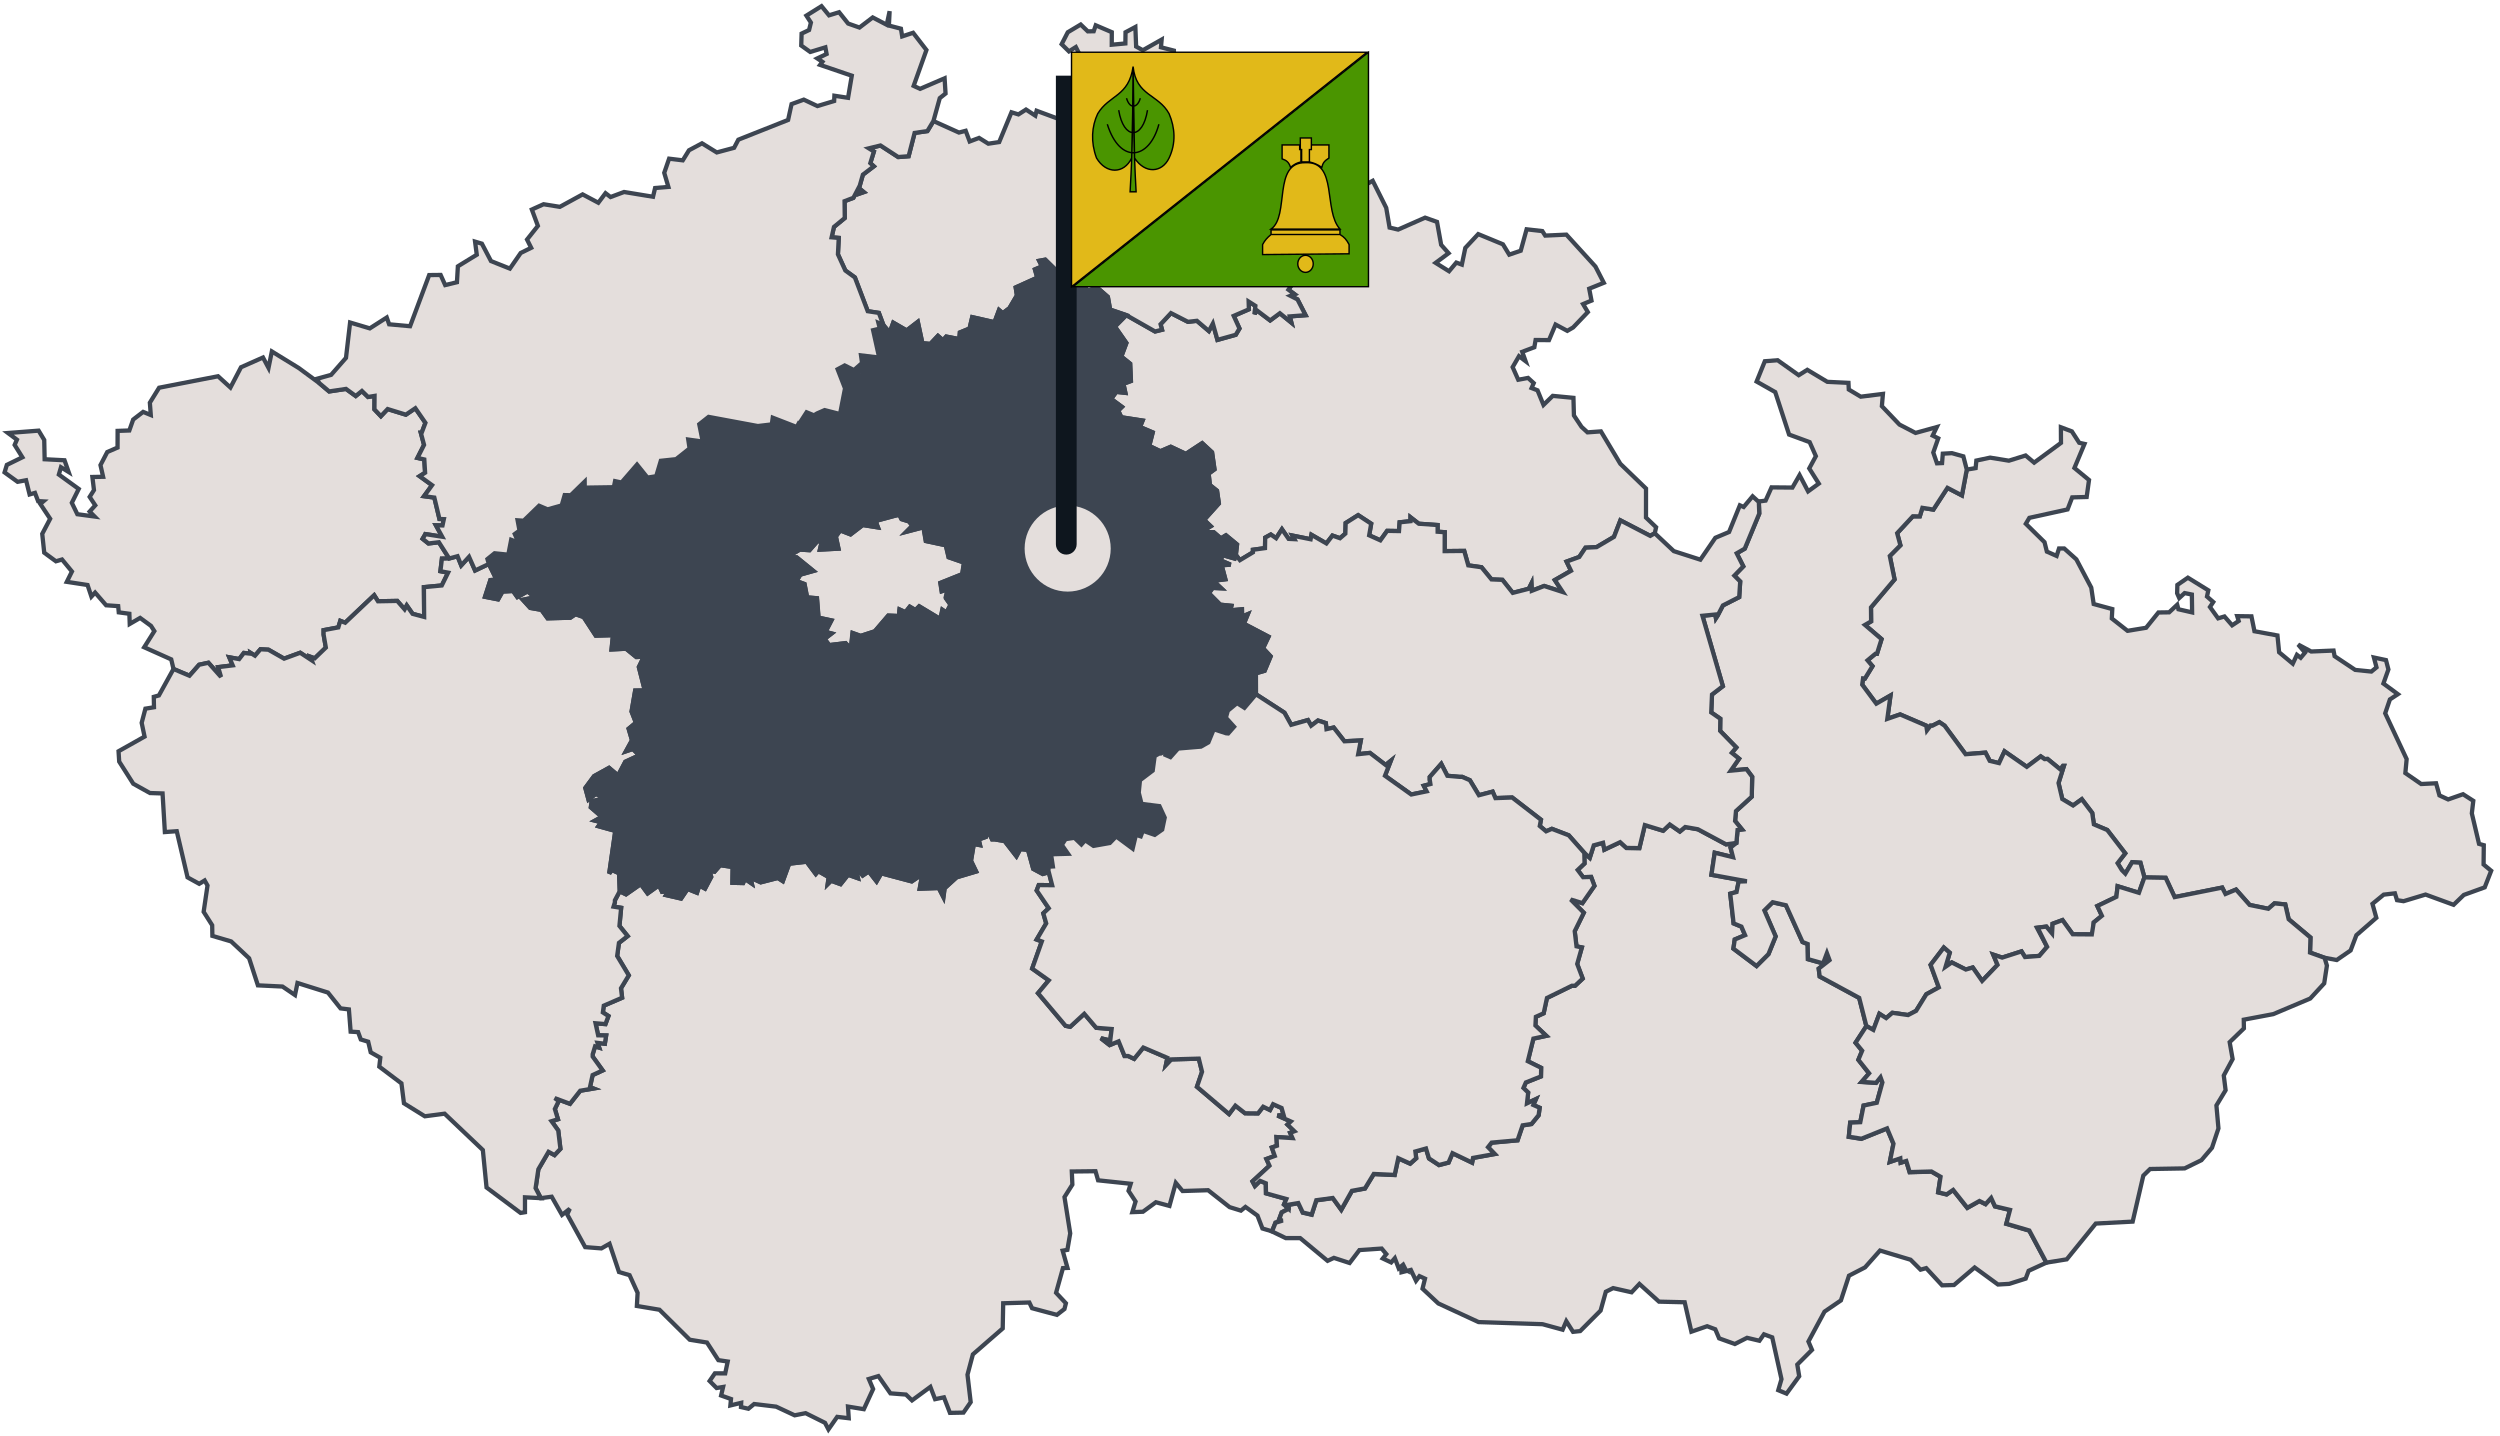
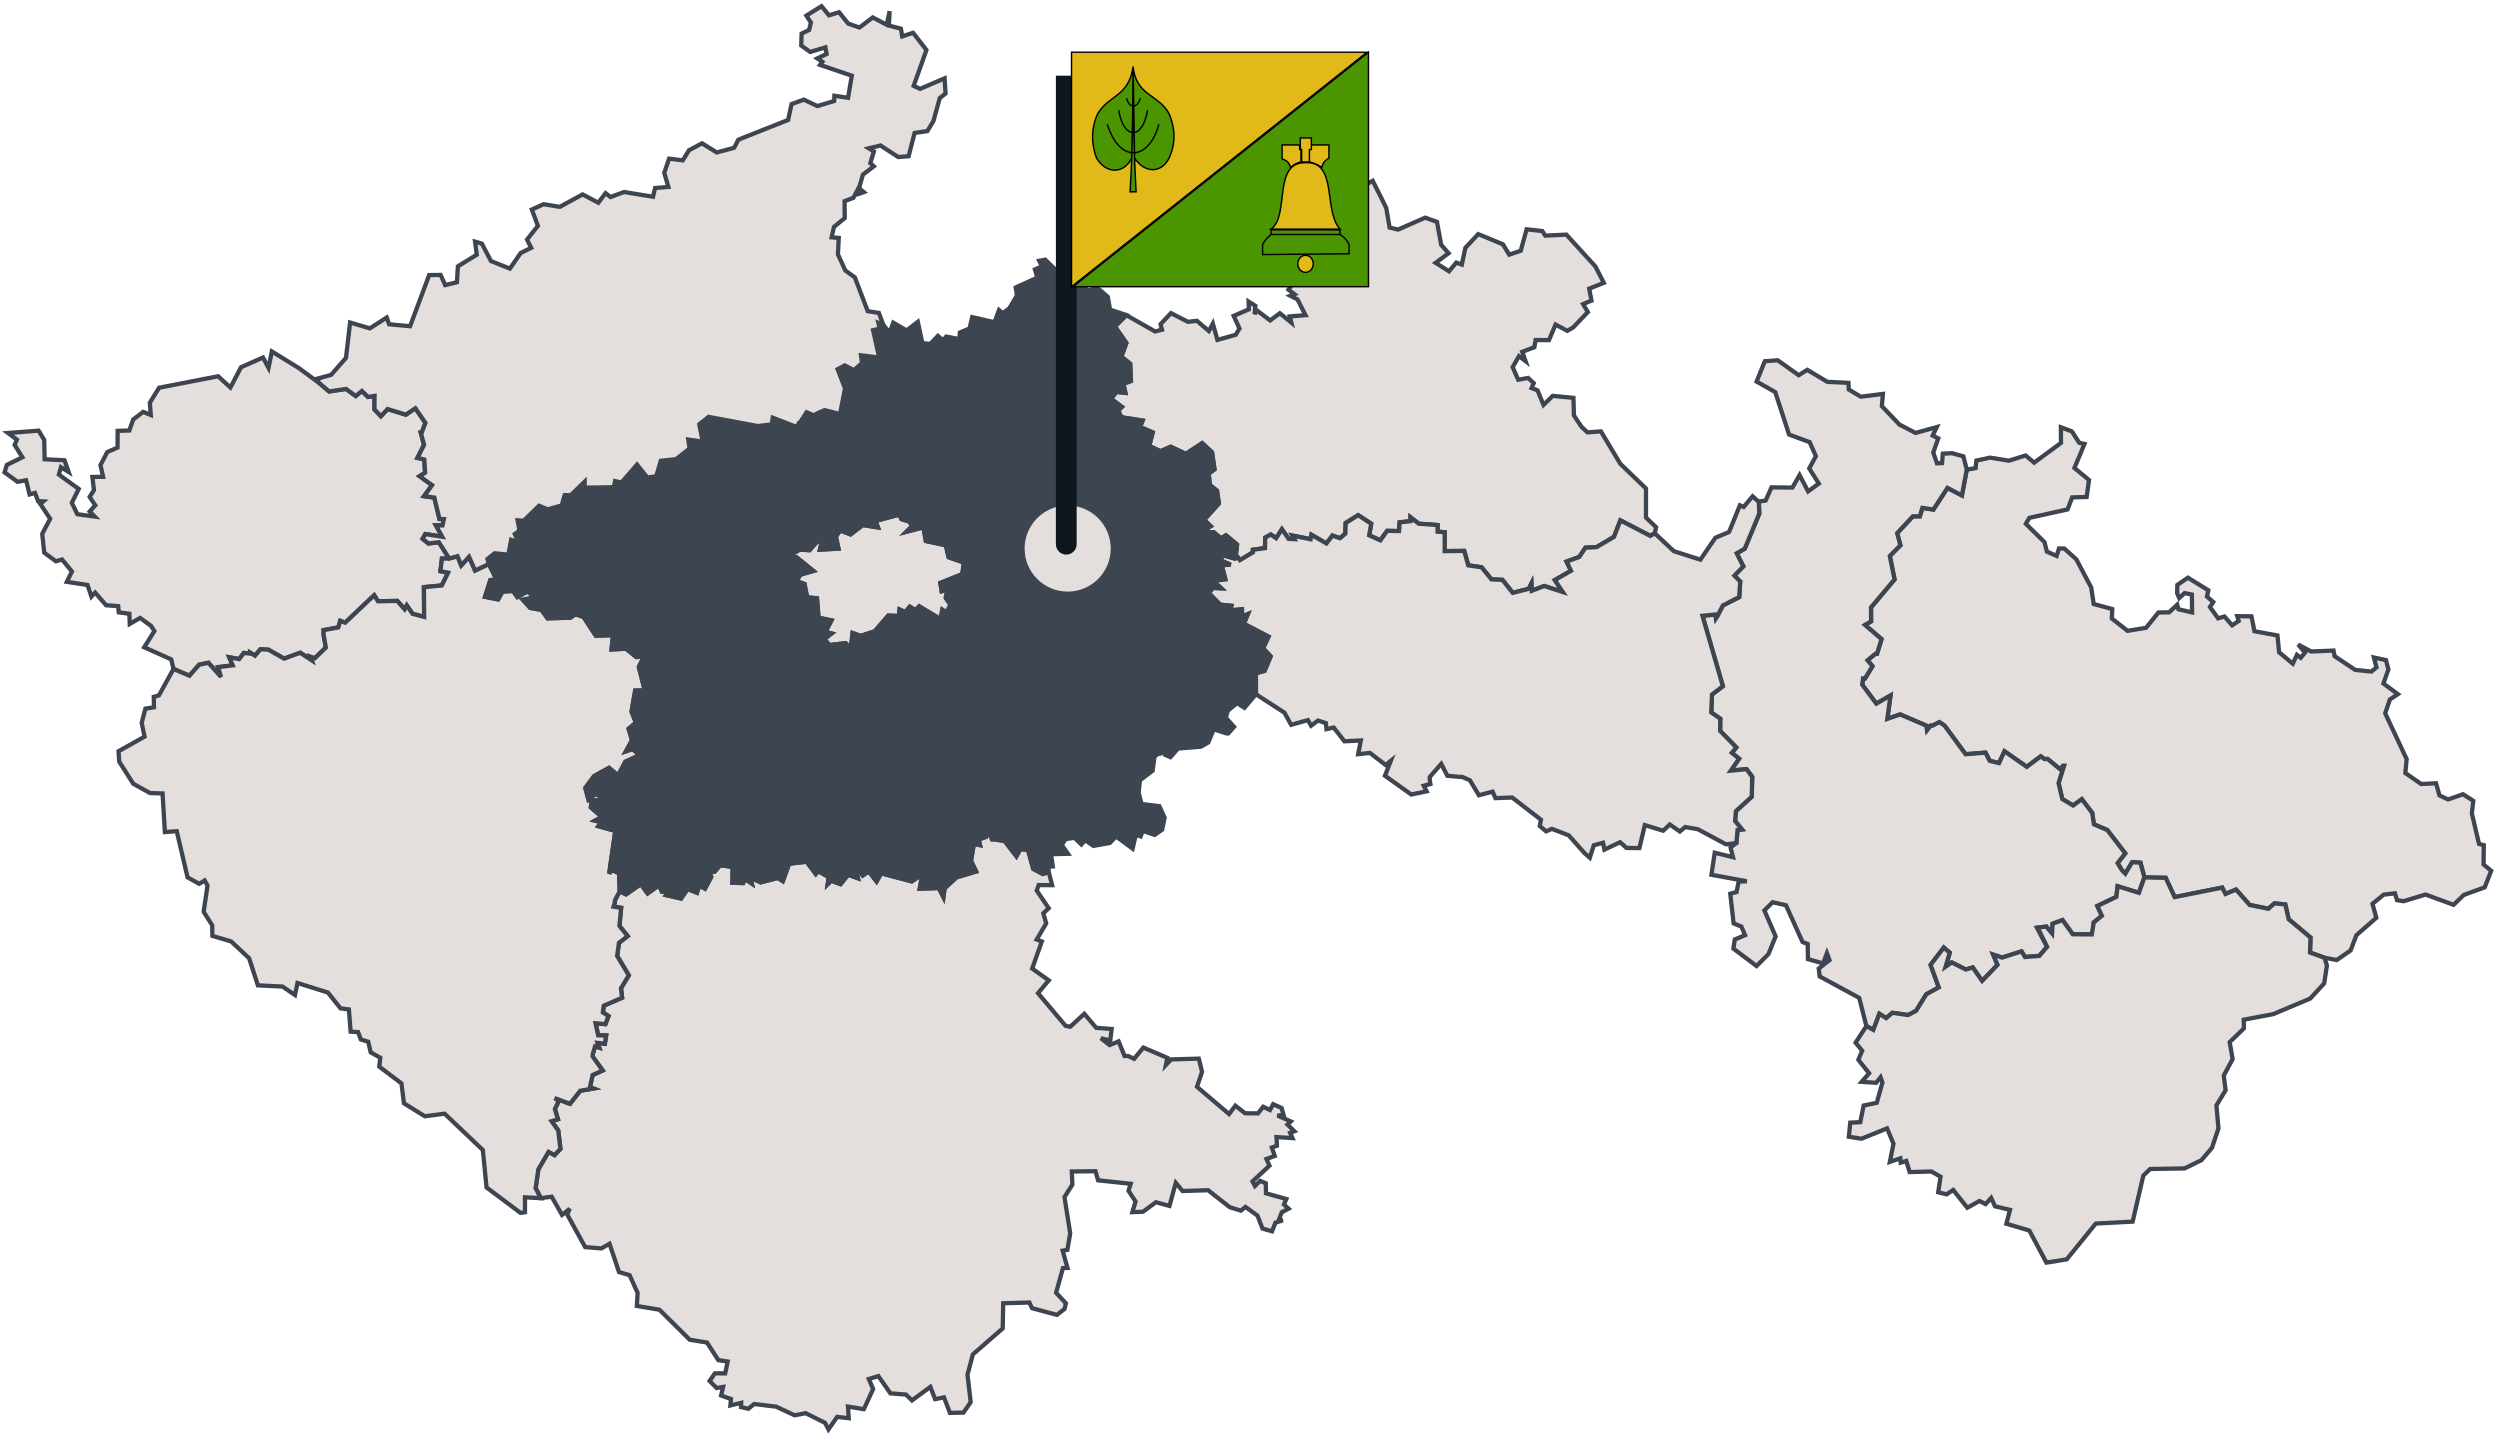
<svg xmlns="http://www.w3.org/2000/svg" width="350" height="201" viewBox="0 0 350 201" fill="none">
  <path d="M86.761 124.781L87.637 125.208L89.703 123.767L90.664 125.071L92.257 123.927L92.69 124.849L93.646 124.747L93.259 125.311L95.347 125.789L96.257 124.445L97.577 124.975L97.907 123.966L98.704 124.399L99.568 122.765L99.301 121.853L100.024 122.035L100.826 121.124L102.578 121.375L102.538 123.59L104.029 123.625L104.291 123.038L105.247 123.693L105.047 122.85L106.498 123.528L108.899 122.913L109.593 123.357L110.481 120.919L112.933 120.64L114.213 122.36L114.56 121.956L116.023 122.793L115.886 123.773L116.364 123.3L117.684 123.784L118.737 122.463L120.119 122.953L119.738 121.249L120.79 122.571L121.638 121.996L122.731 123.397L123.385 122.263L127.652 123.397L129.143 122.389L128.773 124.416L131.441 124.32L132.09 125.584L132.255 124.354L133.933 122.827L136.664 122.013L135.942 120.515L136.34 118.162L137.205 118.322L137.017 117.53L138.041 117.165L138.292 116.226L138.906 117.519H139.304L140.658 117.752L142.303 119.871L142.838 118.869L143.93 118.988L144.658 121.637L145.995 122.36L146.502 122.206L146.775 121.882L147.298 123.927L145.426 123.909L145.136 124.667L146.82 127.15L146.063 127.862L146.467 129.275L145.136 131.536L145.853 131.804L144.505 135.603L146.826 137.249L145.324 139.044L149.176 143.612L149.824 143.749L151.799 141.932L153.471 143.891L155.628 144.062L155.434 145.674L154.126 145.355L155.349 146.312L156.606 145.793L157.437 147.838H157.932L158.78 148.237L160.065 146.659L163.434 148.1L163.229 149.091L163.963 148.317L167.832 148.209L168.287 150.054L167.576 152.15L172.07 155.966L172.952 154.793L174.312 155.858L176.116 155.875L176.844 154.941L177.8 155.403L178.232 154.588L179.421 155.118L179.706 156.109L178.852 156.177L180.707 157.003L180.246 157.442L181.214 158.376L180.622 158.592L180.946 159.333L178.71 159.19L178.773 160.404L178.056 160.654L178.465 161.833L177.299 162.261L177.726 163.2L175.348 165.393L175.689 166.037L176.417 165.325L177.214 165.655L177.237 167.062L180.087 167.86L179.757 168.634L180.406 169.215L179.438 169.722L179.046 170.782L179.586 170.856L178.568 171.169L178.079 172.388L176.742 171.989L176.047 170.184L174.363 168.97L173.726 169.489L172.144 168.999L169.135 166.629L165.562 166.743L164.611 165.598L163.724 168.828L161.824 168.315L160.014 169.643L158.529 169.699L158.979 168.213L157.994 166.715L158.296 165.729L153.733 165.245L153.369 163.969L150.052 164.009L150.132 165.843L149.028 167.592L149.83 172.673L149.432 174.98L148.772 175.094L149.449 177.509L148.812 177.537L147.85 180.989L149.227 182.458L149.022 183.262L147.964 184.082L144.487 183.148L144.106 182.35L140.448 182.458L140.38 185.979L136.203 189.613L135.447 192.461L135.896 196.3L134.884 197.764L132.995 197.803L132.153 195.628L130.912 195.884L130.252 194.164L127.681 196.055L126.838 195.24L124.659 195.069L122.975 192.654L121.638 193.059L122.236 194.466L120.938 197.285L118.719 196.921L118.822 198.55L117.206 198.362L115.983 200.116L115.499 199.193L112.785 197.843L111.255 198.145L108.66 196.932L105.582 196.562L104.774 197.222L103.739 196.989L103.767 196.397L102.254 196.761L102.339 195.861L100.957 195.371L101.235 194.175L100.325 194.323L99.347 193.338L100.086 192.267L101.531 192.273L101.878 190.615L100.57 190.421L98.977 187.955L96.564 187.562L92.326 183.364L89.162 182.834L89.265 181L88.138 178.523L86.659 178.084L85.333 174.125L84.195 174.775L81.925 174.598L79.405 170.013L79.775 169.227L78.682 170.087L77.237 167.541L75.712 167.74L74.984 166.333L75.371 163.702L76.799 161.258L77.635 161.714L78.46 160.837L78.153 158.268L77.22 156.969L78.113 156.696L77.681 155.26L78.227 154.138L77.652 153.734L79.797 154.531L81.231 152.703L83.08 152.389L82.597 152.201L82.966 150.51L84.372 149.86L82.978 147.924V147.593L83.313 146.494L83.882 146.665L83.655 146.004L84.679 146.124L84.861 144.968L83.74 144.945L83.376 143.259L84.764 143.373L85.185 142.245L84.4 141.738L84.531 140.792L87.097 139.682L86.938 138.36L88.03 136.549L86.403 133.832L86.653 132.003L87.871 131.052L86.721 129.628L86.96 127.099L85.896 126.928L86.084 126.33V126.045L86.761 124.781Z" fill="#E4DEDC" stroke="#3D4551" stroke-width="0.6" />
-   <path d="M286.498 176.769L284.006 177.914L283.596 179.007L281.292 179.742L279.716 179.833L276.45 177.447L273.565 179.902L271.893 179.947L269.668 177.538L268.877 177.754L267.483 176.364L263.199 175.077L261.105 177.435L258.858 178.597L257.726 182.06L255.433 183.627L253.18 187.813L253.68 188.981L251.621 191.043L251.888 192.678L250.113 195.11L248.958 194.626L249.408 193.082L248.11 187.232L246.955 186.805L246.318 187.705L244.588 187.295L242.876 188.161L240.68 187.369L240.139 186.099L239.001 185.672L236.794 186.435L235.855 182.317L232.259 182.231L229.517 179.754L228.424 180.921L225.841 180.335L224.817 180.842L224.083 183.484L221.227 186.35L220.226 186.458L219.281 184.971L218.769 186.156L215.953 185.387L206.998 185.091L201.365 182.482L199.152 180.414L199.499 179.013L198.725 178.66L198.241 179.309L197.519 177.788L196.21 178.119L196.176 177.487L196.813 177.8L196.438 177.059L195.818 177.566L195.277 176.148L194.765 176.74L193.593 176.188L194.082 175.573L193.434 174.798L190.321 175.009L188.945 176.82L186.748 176.102L185.861 176.518L182.026 173.334H180.006L178.083 172.406L178.573 171.187L179.591 170.874L179.05 170.805L179.443 169.74L180.416 169.233L180.427 168.681L181.77 168.453L182.39 169.774L183.636 170.065L184.291 168.054L186.595 167.741L187.784 169.381L189.269 166.738L191.095 166.402L192.33 164.374L195.254 164.505L195.761 162.17L197.428 162.922L198.27 162.17L198.156 161.225L199.641 160.809L200.056 162.193L201.467 163.116L202.799 162.768L203.356 161.458L206.099 162.774L206.229 162.113L209.256 161.566L208.329 160.609L208.83 159.977L212.46 159.647L213.171 157.562L214.411 157.368L215.412 156.138L215.549 155.096L214.667 154.708L215.026 153.882L213.768 154.481L213.939 152.971L213.273 152.327L213.615 151.547L215.731 150.704L215.754 149.502L213.888 148.574L214.667 145.413L216.476 145.019L214.946 143.573L215.008 142.359L216.107 141.864L216.562 139.722L220.044 138.013H220.499L221.569 137.005L220.795 134.96L221.449 132.648L220.698 132.488L220.453 130.375L221.722 127.789L219.884 125.938L221.529 126.445L223.213 124.024L222.752 122.777L221.625 122.811L220.863 121.808L221.825 120.891L221.796 119.416L222.564 120.1L223.122 118.357L224.419 117.998L224.612 118.955L226.814 117.918L227.702 118.715L229.505 118.738L230.279 115.52L232.84 116.306L233.767 115.435L235.178 116.42L235.929 115.793L237.704 116.101L241.647 118.214L243.092 118.009L242.278 118.664L242.626 120.008L240.065 119.382L239.604 122.469L244.566 123.38L243.416 123.42L243.121 124.884L242.233 125.123L242.705 129.281L243.798 129.731L244.31 130.922L242.865 131.531L242.677 132.813L245.92 135.245L247.587 133.582L248.594 131.104L247.012 127.47L248.167 126.325L250.033 126.747L252.355 131.89L253.077 132.175L253.111 134.288L255.234 134.886L255.768 133.451L256.133 134.431L254.619 135.615L254.756 136.72L260.286 139.717L261.287 143.67L259.774 145.994L260.696 147.116L260.172 148.38L261.668 150.283L260.627 151.479L262.641 151.61L263.262 150.829L263.523 151.553L262.738 154.401L260.895 154.788L260.434 157.118L259.023 157.18L258.829 159.157L260.587 159.442L264.178 157.989L265.077 160.131L264.57 162.677L266.038 162.181L266.089 162.785L266.869 162.552L267.347 164.112L270.396 164.027L271.671 164.762L271.341 166.938L272.524 167.228L273.435 166.613L275.42 169.108L277.11 168.162L277.969 168.589L278.754 167.729L279.295 168.903L281.394 169.404L280.882 171.341L284.097 172.292L286.498 176.769Z" fill="#E4DEDC" stroke="#3D4551" stroke-width="0.6" />
  <path d="M41.814 51.513L44.704 53.638L46.081 54.8L48.437 54.446L49.802 55.438L50.667 54.737L51.526 55.574L52.436 55.426L52.419 57.311L53.324 58.263L54.268 57.266L56.817 58.052L58.149 57.152L59.56 59.197L59.036 60.581H58.911L59.366 62.284L58.445 64.107L59.4 64.323L59.514 66.18L58.752 66.664L60.487 67.923L59.366 69.467L60.806 69.66L61.523 72.656L62.137 72.679L61.949 73.562L61.028 73.539L61.904 75.14L59.548 74.775L59.52 74.838L59.167 75.43L59.986 76.085L61.443 75.915L62.888 78.187L61.87 78.21L61.659 79.97L62.734 80.169L61.853 81.964L59.349 82.203L59.383 86.367L57.762 85.934L56.943 84.76L56.647 85.307L55.617 84.128L52.92 84.179L52.385 83.336L48.323 87.181L47.646 86.919L47.367 87.836L45.307 88.224V88.844L45.62 90.661L44.061 92.165L43.464 91.949L43.646 92.444L42.03 91.385L39.777 92.211L37.581 90.958L36.466 90.895L35.698 91.795L35.089 91.413L35.106 91.516L34.145 91.413L33.479 92.273L32.102 92.023L32.58 93.151L30.543 93.401L30.947 94.774L29.177 92.786L27.88 93.065L26.526 94.603L24.29 93.657L23.971 92.313L20.188 90.616L21.61 88.355L21.138 87.62L19.619 86.509L18.163 87.352L18.111 85.928L16.626 85.729L16.547 84.857L14.857 84.738L13.315 82.96L12.797 83.524L12.257 81.901L9.355 81.457L10.072 80.01L8.684 78.33L7.83 78.58L6.192 77.378L5.913 74.741L7.022 72.628L5.645 70.555L6.061 70.196L5.333 70.156L4.894 69.005L4.143 69.222L3.648 67.234L2.465 67.456L0.639 66.135L0.957 65.087L3.131 64.021L2.05 62.29L2.368 61.555L1.117 60.621L5.407 60.29L6.192 61.595L6.249 64.295L9.031 64.437L9.605 66.072L8.536 65.417L8.24 66.436L11.022 68.453L10.055 70.395L10.829 71.99L13.247 72.315L12.553 71.614L13.338 70.748L12.553 69.564L13.156 68.612L12.934 66.778L14.436 66.75L14.066 65.115L15.016 63.286L16.456 62.66L16.467 60.325L18.106 60.268L18.646 58.735L20.04 57.665L21.11 58.103L20.979 56.377L22.276 54.281L30.526 52.675L32.261 54.253L33.74 51.416L36.819 50.049L37.592 51.502L38.059 49.206L41.814 51.513Z" fill="#E4DEDC" stroke="#3D4551" stroke-width="0.6" />
  <path d="M179.084 23.552L181.337 23.603L185.217 25.329L186.548 26.793L190.303 26.343L192.181 25.312L194.07 29.094L194.542 31.862L195.737 32.141L199.515 30.473L201.182 31.065L201.762 34.277L202.803 35.451L200.988 36.801L202.866 37.974L203.884 36.761L204.658 37.046L205.142 34.71L206.951 32.774L210.41 34.203L211.292 35.65L212.902 35.103L213.727 32.102L215.924 32.352L216.333 32.984L219.292 32.848L223.36 37.313L224.532 39.592L222.489 40.418L222.808 42.081L221.63 42.571L222.296 43.693L220.236 45.846L219.423 46.319L217.778 45.436L216.857 47.617L214.985 47.6L214.808 48.614L213.113 49.252L213.579 50.562L212.658 49.867L211.77 51.4L212.555 53.165L213.927 52.909L214.723 53.638L214.422 54.327L215.252 54.646L216.089 56.691L217.386 55.421L220.282 55.7L220.35 58.166L221.414 59.761L222.25 60.53L224.128 60.394L226.842 64.927L230.443 68.396L230.438 72.458L231.854 73.813L231.667 74.656L231.035 75.021L226.853 72.851L225.96 75.157L223.519 76.599L221.966 76.678L221.095 77.977L219.32 78.621L219.94 79.908L217.676 81.207L218.785 82.881L216.185 82.038L214.45 82.71L214.399 81.685L214.029 82.426L211.787 83.001L210.336 81.178L208.806 81.115L207.406 79.412L205.557 79.15L204.988 77.128L202.252 77.157L202.257 74.508L201.267 74.44L201.262 73.506L198.633 73.323L197.472 72.423L197.467 72.965L195.948 73.124L195.856 74.349L194.201 74.32L193.251 75.647L191.68 74.941L191.965 73.318L190.138 72.121L188.392 73.227L188.346 74.707L187.601 75.351L186.543 74.981L185.695 76.08L183.601 74.873L183.482 75.493L180.944 74.981L181.217 75.482L180.404 75.442L179.471 74.092L178.657 75.351L177.912 74.833L177.126 75.266L177.098 76.735L175.408 76.969V77.328L173.588 78.421L173.013 77.675L173.184 76.223L171.63 74.941L170.919 75.374L169.918 74.508L168.171 74.48L169.497 73.671L168.575 72.788L170.64 70.487L170.379 68.704L169.383 67.906L169.207 66.312L170.026 65.708L169.685 63.327L168.302 62.051L166.02 63.549L163.904 62.552L162.453 63.179L160.894 62.427L161.378 60.542L159.597 59.784L159.961 58.884L156.985 58.423L156.547 57.483L157.071 56.965L155.557 55.848L156.286 54.857L157.554 54.999L157.281 53.729L158.334 53.342L158.226 50.921L156.985 49.924L157.697 48.022L156.092 45.726L157.685 44.12L161.708 46.404L162.681 46.165L162.476 45.396L163.932 43.835L166.311 45.054L167.562 44.912L169.241 46.342L169.798 45.299L170.441 47.583L173.002 46.871L173.525 45.994L172.717 44.223L174.839 43.306L174.805 42.218L175.75 42.816L175.647 43.989L175.909 43.414L177.821 44.861L179.18 43.852L180.791 45.168L180.569 44.297L182.776 44.126L181.644 41.916L180.66 41.414L181.229 41.187L180.381 40.554L180.785 39.956L179.624 39.404L181.212 36.704L179.317 34.853L180.187 33.594L178.93 28.781L179.761 26.873L177.94 25.056L177.707 23.318L179.084 23.552Z" fill="#E4DEDC" stroke="#3D4551" stroke-width="0.6" />
-   <path d="M151.299 3.435L152.294 4.391L153.119 4.374L153.404 3.543L155.651 4.505L155.645 6.26L157.551 6.083L157.574 4.517L158.951 3.782L159.059 6.516L159.998 7.034L162.632 5.542L162.535 6.619L164.345 7.086L164.373 8.538L165.266 9.188L164.037 10.965L164.51 14.382L166.154 16.729L168.47 17.601L169.158 18.837L169.431 23.473L170.558 23.667L172.742 21.035L177.709 23.319L177.943 25.056L179.763 26.873L178.933 28.782L180.19 33.595L179.32 34.854L181.214 36.705L179.627 39.405L180.787 39.957L180.383 40.555L181.231 41.188L180.662 41.415L181.647 41.917L182.779 44.127L180.571 44.297L180.793 45.169L179.183 43.853L177.823 44.861L175.912 43.415L175.65 43.99L175.752 42.817L174.808 42.218L174.842 43.306L172.72 44.224L173.528 45.995L173.004 46.872L170.444 47.584L169.801 45.3L169.243 46.342L167.565 44.913L166.313 45.055L163.935 43.836L162.478 45.397L162.683 46.166L161.71 46.405L157.688 44.121L155.418 43.346L155.105 41.569L153.569 40.231L152.254 40.721L150.508 37.519L148.966 37.69L148.573 38.55L146.337 36.357L145.489 36.511L145.876 37.297L144.892 37.719L145.222 38.875L142.201 40.242L142.372 41.364L141.325 43.141L140.392 43.853L139.868 43.409L139.231 45.112L136.113 44.406L135.738 45.995L134.383 46.553L134.304 47.482L132.477 47.123L132.022 47.641L131.311 47.026L130.247 48.159L129.132 48.045L128.495 45.066L126.936 46.268L125.058 45.18L124.558 46.565L123.676 45.517L123.039 43.808L121.48 43.569L119.682 38.841L118.345 37.873L117.309 35.605L117.423 33.31L116.427 33.225L116.752 31.772L118.265 30.525L118.237 28.166L119.022 27.865L119.471 27.699L120.046 26.6L120.171 27.158L120.922 26.896L120.262 26.355L120.803 24.453L122.333 23.285L121.844 22.841L122.344 21.206L121.633 20.767L123.266 20.369L125.752 21.986L127.203 21.872L128.045 18.609L129.832 18.352L130.68 16.945L134.253 18.557L135.197 18.312L135.755 19.805L137.069 19.309L138.366 20.118L139.885 19.89L141.609 15.721L142.582 16.017L143.64 15.339L144.943 16.188L145.125 15.51L148.146 16.627L150.348 16.25L149.95 14.211L150.582 13.112L149.711 11.682L150.974 10.378L151.378 8.088L150.616 6.59L149.649 7.194L148.63 6.186L149.489 4.517L151.299 3.435Z" fill="#E4DEDC" stroke="#3D4551" stroke-width="0.6" />
  <path d="M291.09 61.989L291.83 62.149L290.419 65.515L292.462 67.201L292.132 69.577L290.106 69.633L289.458 71.32L284.109 72.499L283.614 73.33L286.232 75.905L286.562 77.226L287.927 77.83L288.263 76.788H288.991L290.687 78.308L292.775 82.261L293.116 84.563L295.722 85.269L295.653 86.585L297.855 88.316L300.455 87.889L302.179 85.747L303.681 85.725L304.808 84.665L304.979 85.297L306.896 85.736L306.862 83.236L305.849 83.031L305.092 83.725L304.797 83.059L304.831 81.891L306.304 80.877L309.166 82.643L308.978 83.515L309.855 84.284L309.394 84.978L310.537 86.568L311.425 86.306L312.5 87.542L313.416 86.938L313.211 86.26L315.203 86.289L315.624 88.373L318.844 88.966L319.077 91.318L320.989 92.913L321.569 91.677L322.099 92.087L322.702 91.369L321.74 90.236L323.566 91.21L326.696 91.079L326.844 91.865L329.734 93.79L331.993 94.018L332.71 93.431L332.345 92.053L334.035 92.412L334.377 93.722L333.677 95.693L335.702 97.185L334.587 97.92L333.927 99.862L336.931 106.276L336.749 108.229L338.968 109.762L341.05 109.659L341.523 111.357L342.74 111.92L344.823 111.191L346.262 112.114L346.057 113.874L347.064 118.14L347.73 118.328L347.702 121.028L348.765 121.911L347.861 124.229L344.936 125.289L343.503 126.673L339.577 125.238L336.499 126.166L335.583 126.024L335.287 125.067L333.717 125.249L332.146 126.536L332.687 128.49L329.893 130.928L329.085 133.064L327.14 134.403L325.438 134.089L323.401 133.36L323.464 131.253L320.414 128.695L319.937 126.622L318.429 126.474L317.558 127.231L314.952 126.696L313.046 124.543L311.567 125.158L311.106 124.264L304.45 125.597L303.192 122.897L300.217 122.84L299.659 120.783L298.498 120.704L297.548 122.31L297.064 121.82L296.461 120.84L297.531 119.468L295.016 116.204L293.144 115.412L292.911 113.812L291.455 111.892L290.231 112.769L288.718 111.864L288.194 109.625L288.946 107.227H288.82L288.451 107.723L286.653 106.253L286.243 106.276L285.702 105.894L283.751 107.358L280.633 105.188L279.865 106.834L278.562 106.521L277.965 105.37L275.182 105.592L272.241 101.594L271.513 101.104L270.534 101.599H270.272L269.777 102.249L269.681 101.594L266.022 100.022L264.224 100.642L264.668 97.373L262.683 98.512L260.708 95.852L260.828 94.975L261.084 94.998L262.148 93.266L261.454 92.446L262.546 91.535H262.774L263.416 89.478L261.095 87.49L261.954 86.995L261.937 85.035L265.237 81.122L264.571 77.841L266.056 76.343L265.601 74.646L267.797 72.282L268.77 72.288L269.134 71.097L270.671 71.342L272.645 68.301L274.665 69.354L275.347 65.743L276.588 65.532L276.69 64.479L278.619 64.069L281.242 64.496L283.586 63.767L284.781 64.769L288.536 62.007L288.524 59.819L290.061 60.395L291.09 61.989Z" fill="#E4DEDC" stroke="#3D4551" stroke-width="0.6" />
  <path d="M248.868 50.432L251.821 52.528L253.021 51.776L255.826 53.456L258.785 53.599L258.83 54.533L260.503 55.535L263.61 55.148L263.462 56.862L265.92 59.437L268.178 60.61L271.148 59.79L270.579 60.981L271.353 61.368L270.659 63.356L271.177 64.865L271.888 64.831L271.99 63.515L273.27 63.441L274.869 63.891L275.347 65.742L274.664 69.354L272.645 68.3L270.67 71.342L269.134 71.097L268.77 72.287L267.797 72.281L265.601 74.645L266.056 76.343L264.571 77.841L265.237 81.122L261.937 85.035L261.954 86.994L261.095 87.49L263.416 89.478L262.773 91.534H262.546L261.453 92.445L262.147 93.265L261.083 94.997L260.827 94.974L260.708 95.851L262.682 98.511L264.668 97.372L264.224 100.642L266.022 100.021L269.68 101.593L269.777 102.248L270.272 101.599H270.534L271.512 101.103L272.241 101.593L275.182 105.592L277.964 105.369L278.562 106.52L279.865 106.833L280.633 105.187L283.751 107.357L285.702 105.893L286.243 106.275L286.652 106.252L288.45 107.722L288.82 107.226H288.945L288.194 109.624L288.718 111.863L290.231 112.768L291.454 111.891L292.911 113.811L293.144 115.411L295.016 116.203L297.531 119.467L296.461 120.84L297.064 121.819L297.548 122.309L298.498 120.703L299.659 120.783L300.216 122.839L299.448 124.992L296.467 124.075L296.29 125.562L293.628 126.843L294.265 128.21L293.121 129.144L293.081 130.284L292.854 130.819L290.18 130.796L288.752 128.814L287.363 129.327L287.29 130.682L286.487 129.725L285.184 129.902L286.595 132.556L285.503 133.827L283.5 133.986L283.011 133.194L280.303 134.066L279.051 133.65L279.654 135.08L277.498 137.33L276.184 135.45L275.216 135.735L273.248 134.744L272.383 135.342L272.963 133.382L272.133 132.659L270.283 135.085L271.433 138.235L269.686 139.198L268.252 141.522L267.131 142.108L264.935 141.795L264.065 142.536L263.115 141.932L262.267 144.187L261.294 143.652L260.287 139.699L254.757 136.703L254.62 135.604L256.134 134.419L255.769 133.439L255.235 134.875L253.112 134.276L253.078 132.163L252.356 131.878L250.034 126.735L248.168 126.314L247.013 127.458L248.589 131.092L247.582 133.576L245.915 135.239L242.678 132.807L242.865 131.531L244.311 130.922L243.799 129.725L242.706 129.275L242.234 125.117L243.116 124.884L243.412 123.42L244.561 123.38L239.6 122.469L240.061 119.381L242.621 120.008L242.279 118.664L243.093 118.003L243.258 116.203L243.878 116.123L242.911 114.939L243.036 113.549L245.244 111.538L245.306 108.747L244.51 107.682L242.314 107.887L243.469 106.218L242.456 105.392L243.082 104.646L240.817 102.322L240.84 100.619L239.571 99.742L239.679 97.236L241.198 96.062L238.342 86.208L240.146 86.031L240.231 86.544L240.476 86.168L241.204 84.761L243.486 83.594L243.628 81.412L242.809 80.586L244.06 79.293L243.139 77.465L244.265 76.81L246.296 71.906L246.234 70.214L247.184 70.083L248.015 68.232L250.939 68.26L251.94 66.511L253.135 68.79L254.631 67.702L253.294 65.577L254.222 63.863L253.351 61.898L250.472 60.838L248.532 54.892L245.926 53.416L247.076 50.574L248.868 50.432Z" fill="#E4DEDC" stroke="#3D4551" stroke-width="0.6" />
  <path d="M246.154 70.203L246.234 70.214L246.297 71.906L244.265 76.81L243.139 77.465L244.061 79.294L242.809 80.587L243.628 81.413L243.486 83.594L241.204 84.762L240.476 86.169L240.231 86.545L240.146 86.032L238.343 86.209L241.199 96.063L239.68 97.236L239.571 99.742L240.84 100.62L240.818 102.323L243.082 104.647L242.456 105.393L243.469 106.219L242.314 107.888L244.51 107.683L245.307 108.748L245.244 111.539L243.036 113.549L242.911 114.939L243.878 116.124L243.258 116.204L243.093 118.004L241.648 118.209L237.705 116.096L235.93 115.782L235.179 116.409L233.768 115.429L232.846 116.301L230.28 115.515L229.512 118.733L227.703 118.71L226.821 117.907L224.619 118.949L224.426 117.987L223.129 118.345L222.571 120.088L221.803 119.405L219.624 116.944L217.263 116.039L216.455 116.386L215.567 115.64L215.732 114.763L211.704 111.653L209.36 111.738L208.967 110.832L207.05 111.334L205.781 109.232L204.712 108.765H204.382L202.629 108.611L201.776 106.942L200.166 108.776V109.175L200.257 109.762L199.329 110.001L199.728 110.787L197.577 111.231L193.896 108.605L194.709 106.515L193.987 107.096L191.791 105.41L190.146 105.586L190.51 103.667L188.218 103.781L186.716 101.856L185.708 102.083L185.617 101.235L184.519 100.876L183.558 101.599L183.108 100.813L180.764 101.474L179.82 99.777L175.831 97.196L175.826 94.263L177.043 93.91L177.891 91.893L176.827 90.754L177.595 89.142L174.142 87.331L174.694 85.987L173.891 86.328L173.874 85.309L172.247 85.457L172.401 84.819L170.836 84.659L169.243 83.053L169.783 82.307L170.973 82.364L169.857 81.316L171.553 81.1L171.029 79.14L172.281 79.055L170.83 78.434L171.217 77.733L172.844 78.195L173.015 77.676L173.59 78.422L175.41 77.329V76.97L177.1 76.736L177.129 75.267L177.914 74.834L178.659 75.352L179.473 74.093L180.406 75.443L181.219 75.483L180.946 74.982L183.484 75.495L183.603 74.874L185.697 76.081L186.545 74.982L187.603 75.352L188.348 74.709L188.394 73.228L190.141 72.123L191.967 73.319L191.683 74.942L193.253 75.648L194.203 74.321L195.859 74.35L195.95 73.125L197.469 72.966L197.474 72.424L198.635 73.324L201.264 73.507L201.269 74.441L202.259 74.509L202.254 77.158L204.99 77.129L205.559 79.151L207.408 79.413L208.808 81.117L210.339 81.179L211.789 83.002L214.031 82.427L214.401 81.686L214.452 82.711L216.187 82.039L218.788 82.882L217.678 81.208L219.943 79.909L219.322 78.622L221.098 77.978L221.968 76.679L223.521 76.6L225.962 75.159L226.855 72.852L231.037 75.022L231.669 74.657L234.331 77.158L238.052 78.354L240.152 75.29L242.069 74.481L243.583 70.744L244.112 70.978L245.363 69.485L246.154 70.203Z" fill="#E4DEDC" stroke="#3D4551" stroke-width="0.6" />
  <path d="M325.438 134.087L323.402 133.358L323.464 131.251L320.414 128.693L319.937 126.62L318.429 126.472L317.558 127.229L314.953 126.694L313.047 124.541L311.567 125.156L311.106 124.262L304.45 125.595L303.192 122.895L300.217 122.838L299.448 124.991L296.467 124.074L296.291 125.561L293.628 126.842L294.265 128.209L293.122 129.143L292.854 130.818L290.18 130.795L288.752 128.813L287.364 129.326L287.29 130.681L286.488 129.724L285.259 129.867L286.596 132.555L285.503 133.825L283.501 133.985L283.011 133.193L280.303 134.065L279.051 133.649L279.655 135.079L277.498 137.328L276.184 135.449L275.217 135.734L273.248 134.742L272.383 135.341L272.964 133.381L272.133 132.658L270.284 135.084L271.433 138.234L269.686 139.197L268.253 141.521L267.132 142.107L264.936 141.794L264.065 142.535L263.115 141.931L262.267 144.186L261.294 143.651L259.781 145.975L260.703 147.097L260.173 148.367L261.676 150.264L260.634 151.46L262.648 151.597L263.274 150.817L263.536 151.54L262.751 154.388L260.907 154.775L260.441 157.105L259.036 157.168L258.836 159.144L260.6 159.423L264.19 157.976L265.089 160.118L264.577 162.664L266.045 162.169L266.096 162.772L266.876 162.539L267.354 164.094L270.403 164.008L271.678 164.743L271.348 166.919L272.531 167.21L273.442 166.589L275.427 169.089L277.123 168.138L277.982 168.571L278.761 167.711L279.302 168.884L281.401 169.385L280.889 171.322L284.104 172.273L286.499 176.767L289.344 176.306L293.406 171.299L298.572 171.026L300.063 164.589L301.013 163.661L305.849 163.576L308.199 162.425L309.678 160.693L310.583 157.976L310.298 154.764L311.584 152.634L311.328 150.572L312.569 148.27L312.153 145.901L314.145 143.976L314.128 142.757L318.264 141.976L323.43 139.795L325.387 137.676L325.768 135.181L325.438 134.087Z" fill="#E4DEDC" stroke="#3D4551" stroke-width="0.6" />
  <path d="M62.886 78.188L64.053 77.869L64.57 79.151L65.663 77.955L66.511 79.868L68.439 78.957L69.509 81.139L68.65 81.213L67.899 83.548L69.725 83.907L70.34 82.813L71.819 82.734L72.422 83.582L73.839 82.796L74.931 83.611L73.196 83.969L74.231 85.109L75.802 85.376L76.655 86.561L79.528 86.481H79.819L80.564 85.98L81.702 86.385L83.403 88.988L85.815 88.919L85.611 90.919L87.642 90.816L89.075 91.984L90.139 91.933L89.434 93.385L90.27 96.66L88.922 96.677L88.415 99.611L89.024 101.177L88.006 102.02L88.478 103.632L87.63 105.176L88.592 104.851L89.491 105.74L87.545 106.64L86.526 108.57L85.263 107.5L83.17 108.656L81.946 110.308L82.385 111.931L83.392 111.151L84.797 111.692L82.828 112.193L82.715 113.025L84.262 114.358L83.306 114.887L84.182 115.109L83.778 115.668L86.14 116.323L85.286 122.286L85.656 121.791L86.669 122.258L86.76 124.781L86.083 126.046V126.331L85.895 126.929L86.959 127.1L86.72 129.629L87.869 131.053L86.652 132.004L86.401 133.832L88.029 136.549L86.936 138.36L87.096 139.682L84.529 140.793L84.399 141.738L85.184 142.245L84.763 143.373L83.374 143.259L83.739 144.945L84.859 144.968L84.677 146.124L83.653 146.004L83.881 146.665L83.312 146.494L82.976 147.594V147.924L84.37 149.861L82.965 150.51L82.595 152.202L83.079 152.39L81.23 152.703L79.796 154.531L77.651 153.734L78.225 154.138L77.679 155.26L78.112 156.696L77.218 156.969L78.151 158.268L78.459 160.837L77.634 161.714L76.797 161.258L75.369 163.702L74.982 166.333L75.711 167.74L73.497 167.626V169.705L72.877 169.808L68.115 166.248L67.597 161.002L62.243 155.915L59.478 156.28L56.554 154.463L56.201 151.672L53.1 149.331L53.243 148.089L51.9 147.326L51.547 145.839L50.512 145.526L50.136 144.495L49.089 144.432L48.845 141.317L47.678 141.174L45.914 138.959L41.647 137.62L41.3 139.306L39.548 138.116L36.106 137.95L34.877 134.157L32.362 131.799L29.733 131.024L29.705 129.532L28.51 127.652L29.051 123.972L28.652 123.266L27.89 123.733L26.257 122.833L24.744 116.368L23.082 116.488L22.758 111.082L20.994 111.025L18.656 109.721L16.687 106.622L16.596 105.176L20.238 103.125L19.834 101.2L20.357 99.212L21.558 99.018L21.529 97.56L22.246 97.361L24.288 93.658L26.524 94.604L27.879 93.066L29.176 92.787L30.945 94.775L30.541 93.402L32.578 93.151L32.1 92.024L33.477 92.274L34.143 91.414L35.104 91.517L35.087 91.414L35.696 91.796L36.464 90.896L37.579 90.959L39.775 92.212L42.029 91.386L43.644 92.445L43.462 91.95L44.06 92.166L45.619 90.662L45.306 88.845V88.224L47.365 87.837L47.644 86.92L48.321 87.182L52.383 83.337L52.918 84.18L55.615 84.129L56.645 85.308L56.941 84.761L57.76 85.935L59.382 86.368L59.347 82.204L61.851 81.965L62.733 80.17L61.657 79.971L61.868 78.211L62.886 78.188Z" fill="#E4DEDC" stroke="#3D4551" stroke-width="0.6" />
  <path d="M126.146 72.496L126.242 72.678L127.278 73.003L127.756 73.612L126.925 74.444L129.309 73.817L129.633 75.743L132.433 76.341L132.825 78.015L134.982 78.762L134.731 80.385L131.67 81.61L131.852 82.772L132.694 82.493L132.438 83.785L133.093 84.674L132.529 85.768L131.949 85.375L131.676 86.679L128.706 84.891L128.188 85.415L127.386 84.942L126.789 85.711L125.952 85.329L125.941 85.426L125.895 86.246L124.376 86.183L122.493 88.382L120.513 89.026L119.381 88.621L119.136 90.831L118.385 90.034L116.098 90.319L115.449 89.442L116.428 88.684L115.575 88.462L116.405 86.856L114.602 86.468L114.385 83.751L113.003 83.632L112.639 81.763L111.512 81.353L112.058 80.442L113.879 79.929L111.541 78.032L110.221 77.953L111.99 76.939L113.339 77.024L114.442 75.766L115.051 75.84L114.795 76.945L117.39 76.808L117.02 75.111L117.634 74.25L119.079 74.814L120.798 73.499L122.914 73.835L122.715 73.322L122.698 72.906L125.321 72.2L126.123 72.018L126.083 72.371L126.146 72.496Z" fill="#E4DEDC" stroke="#3D4551" stroke-width="0.6" />
  <path d="M123.674 45.516L124.556 46.564L125.057 45.174L126.934 46.262L128.493 45.06L129.13 48.039L130.245 48.153L131.309 47.025L132.021 47.64L132.476 47.122L134.302 47.475L134.382 46.547L135.736 45.988L136.111 44.399L139.229 45.111L139.866 43.408L140.39 43.852L141.323 43.14L142.37 41.363L142.199 40.241L145.22 38.874L144.89 37.718L145.875 37.296L145.488 36.51L146.335 36.356L148.566 38.549L148.964 37.689L150.5 37.518L152.247 40.714L153.561 40.23L155.092 41.563L155.405 43.34L157.675 44.114L156.082 45.721L157.686 48.016L156.975 49.919L158.215 50.921L158.323 53.342L157.276 53.729L157.55 54.999L156.281 54.857L155.553 55.848L157.072 56.965L156.548 57.477L156.986 58.417L159.962 58.878L159.598 59.778L161.379 60.536L160.895 62.427L162.454 63.173L163.905 62.547L166.021 63.543L168.303 62.045L169.685 63.321L170.027 65.702L169.207 66.306L169.384 67.906L170.38 68.704L170.641 70.487L168.576 72.788L169.498 73.671L168.178 74.48L169.924 74.514L170.926 75.38L171.637 74.947L173.19 76.228L173.019 77.675L172.849 78.193L171.216 77.726L170.829 78.433L172.28 79.048L171.028 79.133L171.546 81.093L169.856 81.309L170.971 82.357L169.776 82.3L169.236 83.046L170.829 84.653L172.394 84.812L172.246 85.45L173.873 85.296L173.89 86.322L174.692 85.98L174.14 87.324L177.594 89.135L176.826 90.753L177.884 91.892L177.042 93.909L175.824 94.262L175.83 97.195L174.22 99.092L173.184 98.431L171.887 99.508L171.62 100.482L172.769 101.758L171.944 102.686L171.648 102.663L169.919 102.099L169.162 103.945L168.126 104.532L164.923 104.799L163.854 106.001L163.165 105.699L163.376 105.033L162.505 105.5L162.289 105.494L161.646 105.853L161.367 107.898L159.586 109.248L159.41 110.985L159.808 112.557L162.312 112.865L163.046 114.477L162.699 116.157L161.652 116.886L159.985 116.317L159.689 117.091L159.017 116.875L158.562 118.806L156.258 117.103L155.365 118.02L153.083 118.424L151.917 117.632L151.388 118.225L150.421 117.291L149.169 117.479L148.645 118.287L149.516 119.529L147.138 119.592L147.394 121.295L146.768 121.335L146.785 121.756L146.768 121.882L146.495 122.206L145.983 122.354L144.651 121.637L143.923 118.982L142.831 118.863L142.296 119.871L140.652 117.746L139.297 117.518H138.894L138.279 116.225L138.029 117.16L137.005 117.524L137.192 118.316L136.322 118.156L135.924 120.509L136.646 122.007L133.915 122.821L132.231 124.348L132.066 125.584L131.417 124.319L128.755 124.416L129.119 122.389L127.634 123.391L123.367 122.258L122.712 123.391L121.62 121.99L120.772 122.565L119.72 121.244L120.101 122.947L118.724 122.457L117.671 123.778L116.352 123.294L115.879 123.767L116.016 122.787L114.554 121.95L114.207 122.354L112.926 120.634L110.48 120.913L109.592 123.351L108.898 122.907L106.503 123.522L105.052 122.844L105.245 123.693L104.29 123.038L104.034 123.625L102.543 123.59L102.577 121.375L100.83 121.124L100.028 122.035L99.306 121.853L99.567 122.764L98.703 124.405L97.906 123.972L97.576 124.986L96.262 124.456L95.351 125.8L93.263 125.316L93.65 124.752L92.694 124.855L92.262 123.926L90.674 125.071L89.713 123.767L87.648 125.208L86.772 124.781L86.68 122.258L85.668 121.79L85.298 122.292L86.151 116.328L83.79 115.667L84.194 115.115L83.312 114.893L84.268 114.363L82.721 113.03L82.84 112.198L84.803 111.697L83.398 111.156L82.391 111.936L81.953 110.319L83.176 108.667L85.269 107.505L86.533 108.576L87.551 106.645L89.502 105.745L88.603 104.856L87.642 105.181L88.49 103.637L88.017 102.025L89.036 101.182L88.427 99.616L88.933 96.683L90.282 96.665L89.451 93.39L90.157 91.938L89.093 91.983L87.659 90.821L85.628 90.924L85.833 88.919L83.42 88.993L81.725 86.39L80.581 85.986L79.842 86.487H79.546L76.673 86.567L75.819 85.382L74.243 85.108L73.208 83.975L74.949 83.616L73.85 82.802L72.434 83.588L71.831 82.739L70.352 82.819L69.737 83.912L67.911 83.553L68.662 81.218L69.521 81.144L68.451 78.957L68.252 78.267L69.253 77.459L71.165 77.658L71.569 75.573L72.593 75.966L72.07 74.764L72.735 74.286L72.474 72.845L73.139 72.891H73.327L75.483 70.806L76.667 71.313L78.641 70.76L79.056 69.313L79.91 69.331L81.856 67.434L81.861 68.271L85.947 68.208L86.117 67.365L87.022 67.559L89.19 65.053L90.652 66.87L91.881 66.676L92.524 64.517L94.663 64.295L96.552 62.791L96.364 61.544L98.39 61.835L97.9 59.408L99.215 58.377L106.105 59.659L108.062 59.425L108.193 58.491L111.561 59.795L111.857 59.243L111.948 59.26L112.932 57.739L113.973 58.166L114.4 57.899L115.458 57.432L117.615 57.978L118.314 54.39L117.279 51.713L118.269 51.183L120.465 52.277L119.896 51.542L120.704 50.83L120.556 49.765L123.105 50.072L122.257 46.239L123.196 46.005L122.997 45.214L123.674 45.516V45.516ZM122.712 73.323L122.906 73.836L120.789 73.5L119.071 74.816L117.626 74.257L117.011 75.112L117.376 76.809L114.781 76.946L115.037 75.841L114.428 75.767L113.325 77.026L111.976 76.94L110.207 77.96L111.521 78.04L113.859 79.936L112.039 80.449L111.493 81.36L112.619 81.77L112.983 83.644L114.36 83.764L114.576 86.481L116.38 86.863L115.549 88.469L116.403 88.691L115.418 89.449L116.067 90.326L118.354 90.041L119.105 90.838L119.344 88.629L120.482 89.033L122.456 88.383L124.345 86.185L125.864 86.248L125.91 85.427L125.921 85.331L126.752 85.712L127.355 84.943L128.157 85.416L128.669 84.886L131.645 86.675L131.918 85.37L132.498 85.763L133.062 84.67L132.39 83.639L132.663 82.488L131.827 82.767L131.645 81.605L134.7 80.381L134.951 78.757L132.794 78.011L132.402 76.337L129.602 75.739L129.272 73.813L126.889 74.44L127.719 73.608L127.241 72.999L126.2 72.68L126.041 72.366L126.081 72.013L125.278 72.196L122.656 72.902L122.712 73.323V73.323Z" fill="#3D4551" stroke="#3D4551" stroke-width="0.6" />
  <path d="M116.064 2.147L117.475 1.714L118.738 3.297L120.326 3.856L122.18 2.443L124.143 3.468L124.547 1.566L124.445 3.577L126.129 4.015L126.305 5.092L127.836 4.59L129.702 7.005L127.91 12.024L128.809 12.44L132.245 10.964L132.376 13.095L131.568 13.738L130.681 16.945L129.833 18.352L128.046 18.608L127.204 21.872L125.754 21.986L123.267 20.368L121.634 20.767L122.345 21.206L121.845 22.84L122.334 23.285L120.804 24.452L120.263 26.355L120.923 26.896L120.172 27.158L120.047 26.6L119.472 27.699L119.023 27.864L118.238 28.166L118.266 30.524L116.753 31.772L116.428 33.224L117.424 33.309L117.31 35.605L118.346 37.872L119.683 38.84L121.481 43.568L123.04 43.807L123.677 45.516L122.977 45.203L123.176 45.995L122.237 46.228L123.085 50.061L120.542 49.754L120.69 50.819L119.882 51.531L120.451 52.26L118.255 51.166L117.27 51.696L118.306 54.373L117.606 57.968L115.45 57.415L114.386 57.882L113.959 58.15L112.924 57.722L111.939 59.243L111.848 59.226L111.552 59.785L108.184 58.48L108.053 59.414L106.096 59.648L99.206 58.366L97.897 59.397L98.387 61.829L96.356 61.539L96.543 62.786L94.654 64.284L92.515 64.512L91.872 66.671L90.643 66.865L89.181 65.048L87.013 67.554L86.109 67.36L85.938 68.209L81.859 68.272L81.853 67.434L79.907 69.331L79.054 69.314L78.638 70.761L76.658 71.313L75.475 70.806L73.324 72.891H73.131L72.465 72.845L72.733 74.286L72.067 74.765L72.59 75.967L71.566 75.574L71.162 77.659L69.245 77.459L68.243 78.268L68.443 78.957L66.514 79.868L65.666 77.955L64.574 79.151L64.056 77.869L62.89 78.188L61.444 75.915L59.988 76.086L59.169 75.431L59.521 74.839L59.55 74.776L61.905 75.141L61.029 73.54L61.951 73.563L62.139 72.68L61.524 72.657L60.807 69.661L59.368 69.468L60.489 67.924L58.753 66.665L59.516 66.181L59.402 64.324L58.446 64.108L59.368 62.285L58.913 60.582H59.038L59.561 59.198L58.15 57.153L56.819 58.053L54.27 57.267L53.325 58.264L52.421 57.312L52.438 55.427L51.528 55.575L50.669 54.738L49.804 55.438L48.438 54.447L46.083 54.8L44.706 53.639L44.37 53.029L46.356 52.482L48.438 50.101L49.013 45.151L51.772 45.972L54.145 44.451L54.48 45.402L57.411 45.67L60.085 38.51L61.689 38.493L62.326 39.911L63.971 39.513L64.102 37.285L66.747 35.662L66.508 33.828L67.464 34.113L68.739 36.551L71.384 37.604L72.898 35.417L74.365 34.694L73.785 33.537L75.304 31.623L74.457 29.334L76.101 28.593L78.377 28.958L81.568 27.215L83.765 28.383L84.772 27.044L85.477 27.585L87.372 26.879L91.423 27.545L91.713 26.321L93.573 26.167L92.993 24.196L93.676 22.214L95.588 22.447L96.458 21.04L98.279 20.066L100.35 21.342L102.773 20.693L103.371 19.554L110.335 16.791L110.818 14.575L112.531 13.949L114.437 14.849L116.781 14.143L116.815 13.402L118.727 13.693L119.25 10.6L114.813 9.085L115.137 8.657L114.42 8.179L115.723 7.558L115.552 6.63L113.43 7.273L112.173 6.373L112.224 4.704L113.271 4.203L113.527 3.161L112.895 2.187L115.012 0.865L116.064 2.147Z" fill="#E4DEDC" stroke="#3D4551" stroke-width="0.6" />
-   <path d="M175.832 97.195L179.82 99.776L180.765 101.473L183.109 100.812L183.558 101.598L184.52 100.875L185.618 101.234L185.709 102.082L186.716 101.855L188.218 103.78L190.511 103.666L190.147 105.585L191.791 105.409L193.987 107.095L194.71 106.514L193.896 108.604L197.577 111.23L199.728 110.786L199.33 110L200.257 109.761L200.166 109.174V108.775L201.776 106.941L202.63 108.61L204.382 108.764H204.712L205.782 109.231L207.05 111.333L208.968 110.831L209.36 111.737L211.704 111.652L215.733 114.762L215.568 115.639L216.455 116.385L217.263 116.038L219.624 116.943L221.803 119.404L221.838 120.879L220.876 121.796L221.633 122.804L222.759 122.77L223.226 124.018L221.542 126.438L219.897 125.932L221.735 127.783L220.461 130.369L220.711 132.482L221.462 132.641L220.808 134.954L221.582 136.999L220.506 138.007H220.057L216.575 139.716L216.114 141.857L215.022 142.353L214.959 143.566L216.484 145.013L214.674 145.406L213.895 148.567L215.761 149.496L215.738 150.698L213.622 151.541L213.28 152.315L213.946 152.959L213.775 154.468L215.033 153.87L214.669 154.696L215.551 155.084L215.408 156.126L214.407 157.356L213.167 157.55L212.456 159.64L208.826 159.965L208.325 160.603L209.252 161.56L206.225 162.107L206.095 162.762L203.352 161.446L202.795 162.756L201.463 163.103L200.058 162.175L199.637 160.791L198.152 161.207L198.266 162.152L197.424 162.904L195.757 162.152L195.25 164.488L192.326 164.351L191.091 166.379L189.265 166.715L187.774 169.363L186.585 167.717L184.281 168.031L183.627 170.041L182.386 169.751L181.76 168.429L180.418 168.657L180.406 169.215L179.758 168.634L180.088 167.86L177.237 167.062L177.214 165.655L176.418 165.325L175.69 166.037L175.348 165.393L177.726 163.2L177.3 162.26L178.466 161.833L178.056 160.654L178.773 160.404L178.711 159.19L180.947 159.333L180.622 158.592L181.214 158.376L180.247 157.442L180.708 157.003L178.853 156.177L179.706 156.109L179.422 155.118L178.233 154.588L177.8 155.403L176.845 154.941L176.116 155.875L174.313 155.858L172.953 154.793L172.071 155.966L167.576 152.15L168.287 150.054L167.832 148.208L163.963 148.317L163.229 149.091L163.434 148.1L160.066 146.659L158.78 148.237L157.932 147.838H157.437L156.607 145.793L155.349 146.312L154.126 145.355L155.435 145.674L155.628 144.062L153.472 143.891L151.799 141.932L149.825 143.749L149.176 143.612L145.324 139.044L146.826 137.249L144.505 135.603L145.854 131.804L145.137 131.536L146.468 129.275L146.064 127.862L146.821 127.15L145.137 124.667L145.427 123.909L147.299 123.927L146.775 121.882L146.792 121.756L146.775 121.335L147.401 121.301L147.145 119.598L149.523 119.529L148.653 118.288L149.176 117.479L150.428 117.291L151.395 118.225L151.924 117.632L153.091 118.424L155.372 118.02L156.265 117.097L158.57 118.806L159.031 116.869L159.702 117.086L159.998 116.305L161.665 116.881L162.706 116.146L163.059 114.466L162.319 112.859L159.816 112.546L159.423 110.974L159.594 109.237L161.375 107.887L161.653 105.847L162.296 105.489L162.513 105.494L163.383 105.027L163.173 105.694L163.861 105.996L164.931 104.794L168.134 104.526L169.169 103.939L169.926 102.094L171.656 102.658L171.946 102.681L172.771 101.746L171.622 100.476L171.889 99.502L173.186 98.431L174.222 99.092L175.832 97.195Z" fill="#E4DEDC" stroke="#3D4551" stroke-width="0.6" />
  <circle cx="149.474" cy="76.797" r="6.027" fill="#E4DEDC" />
  <path d="M147.824 10.597H150.732V76.19C150.732 76.993 150.081 77.644 149.278 77.644V77.644C148.475 77.644 147.824 76.993 147.824 76.19V10.597Z" fill="#0E161E" />
  <path d="M150.012 40.136V7.314H191.374L150.012 40.136Z" fill="#E1B919" stroke="black" stroke-width="0.2" />
  <path d="M191.585 7.315V40.136H150.222L191.585 7.315Z" fill="#4A9500" stroke="black" stroke-width="0.2" />
  <path d="M159.054 26.852H158.214C158.315 25.121 158.386 23.577 158.438 22.123C157.347 24.389 154.856 24.389 153.512 22.123C152.673 19.857 152.841 17.689 153.68 15.916C155.276 13.256 158.046 13.551 158.634 9.314C159.054 13.453 162.161 13.157 163.672 15.916C164.512 17.886 164.655 20.054 163.672 22.123C162.689 24.192 160.313 24.389 158.839 22.123C158.889 23.589 158.958 25.133 159.054 26.852Z" fill="#4A9500" />
  <path d="M158.634 9.314C158.699 14.448 158.696 17.977 158.839 22.123M158.634 9.314C159.054 13.453 162.161 13.157 163.672 15.916C164.512 17.886 164.655 20.054 163.672 22.123C162.689 24.192 160.313 24.389 158.839 22.123M158.634 9.314L158.839 22.123M158.634 9.314C158.046 13.551 155.276 13.256 153.68 15.916C152.841 17.689 152.673 19.857 153.512 22.123C154.856 24.389 157.347 24.389 158.438 22.123M158.634 9.314C158.573 14.433 158.588 17.9 158.438 22.123M158.634 9.314L158.573 15.719L158.438 22.123M158.839 22.123C158.889 23.589 158.958 25.133 159.054 26.852H158.214C158.315 25.121 158.386 23.577 158.438 22.123M155.024 17.394C156.787 23.01 160.901 22.419 162.245 17.394M156.619 15.423C157.291 19.561 159.978 19.66 160.649 15.423M157.711 13.748C158.214 15.423 159.306 15.029 159.642 13.748" stroke="black" stroke-width="0.2" />
-   <path d="M177.947 32.83V32.182H187.598V32.83C188.204 33.202 188.485 33.513 188.872 34.235V35.532L176.763 35.641V34.235C177.105 33.617 177.371 33.314 177.947 32.83Z" fill="#E1B919" />
  <path d="M177.947 32.83V32.182H187.598V32.83M177.947 32.83H187.598M177.947 32.83C177.371 33.314 177.105 33.617 176.763 34.235V35.641L188.872 35.532V34.235C188.485 33.513 188.204 33.202 187.598 32.83" stroke="black" stroke-width="0.2" />
  <path d="M187.597 32.073L177.947 32.073C180.587 30.235 178.129 22.669 182.772 22.777C187.324 22.561 185.23 29.479 187.597 32.073Z" fill="#E1B919" />
  <path d="M182.044 19.318H183.591V20.291H186.05V22.129C185.443 22.513 185.208 22.788 185.048 23.426C184.373 22.988 183.993 22.829 183.318 22.669H182.226V20.94H182.044V19.318Z" fill="#E1B919" />
  <path d="M183.318 22.669V20.94H183.591V20.291M183.318 22.669H182.226V20.94H182.044V19.318H183.591V20.291M183.318 22.669C183.993 22.829 184.373 22.988 185.048 23.426C185.208 22.788 185.443 22.513 186.05 22.129V20.291H183.591M177.947 32.073L187.597 32.073C185.23 29.479 187.324 22.561 182.772 22.777C178.129 22.669 180.587 30.235 177.947 32.073Z" stroke="black" stroke-width="0.2" />
  <path d="M179.494 20.291H181.952V20.94H182.134V22.669C181.546 22.811 181.232 22.979 180.678 23.426C180.431 22.712 180.154 22.473 179.494 22.237V20.291Z" fill="#E1B919" stroke="black" stroke-width="0.2" />
  <path d="M183.855 36.937C183.855 37.607 183.362 38.134 182.772 38.134C182.182 38.134 181.688 37.607 181.688 36.937C181.688 36.267 182.182 35.74 182.772 35.74C183.362 35.74 183.855 36.267 183.855 36.937Z" fill="#E1B919" stroke="black" stroke-width="0.2" />
</svg>